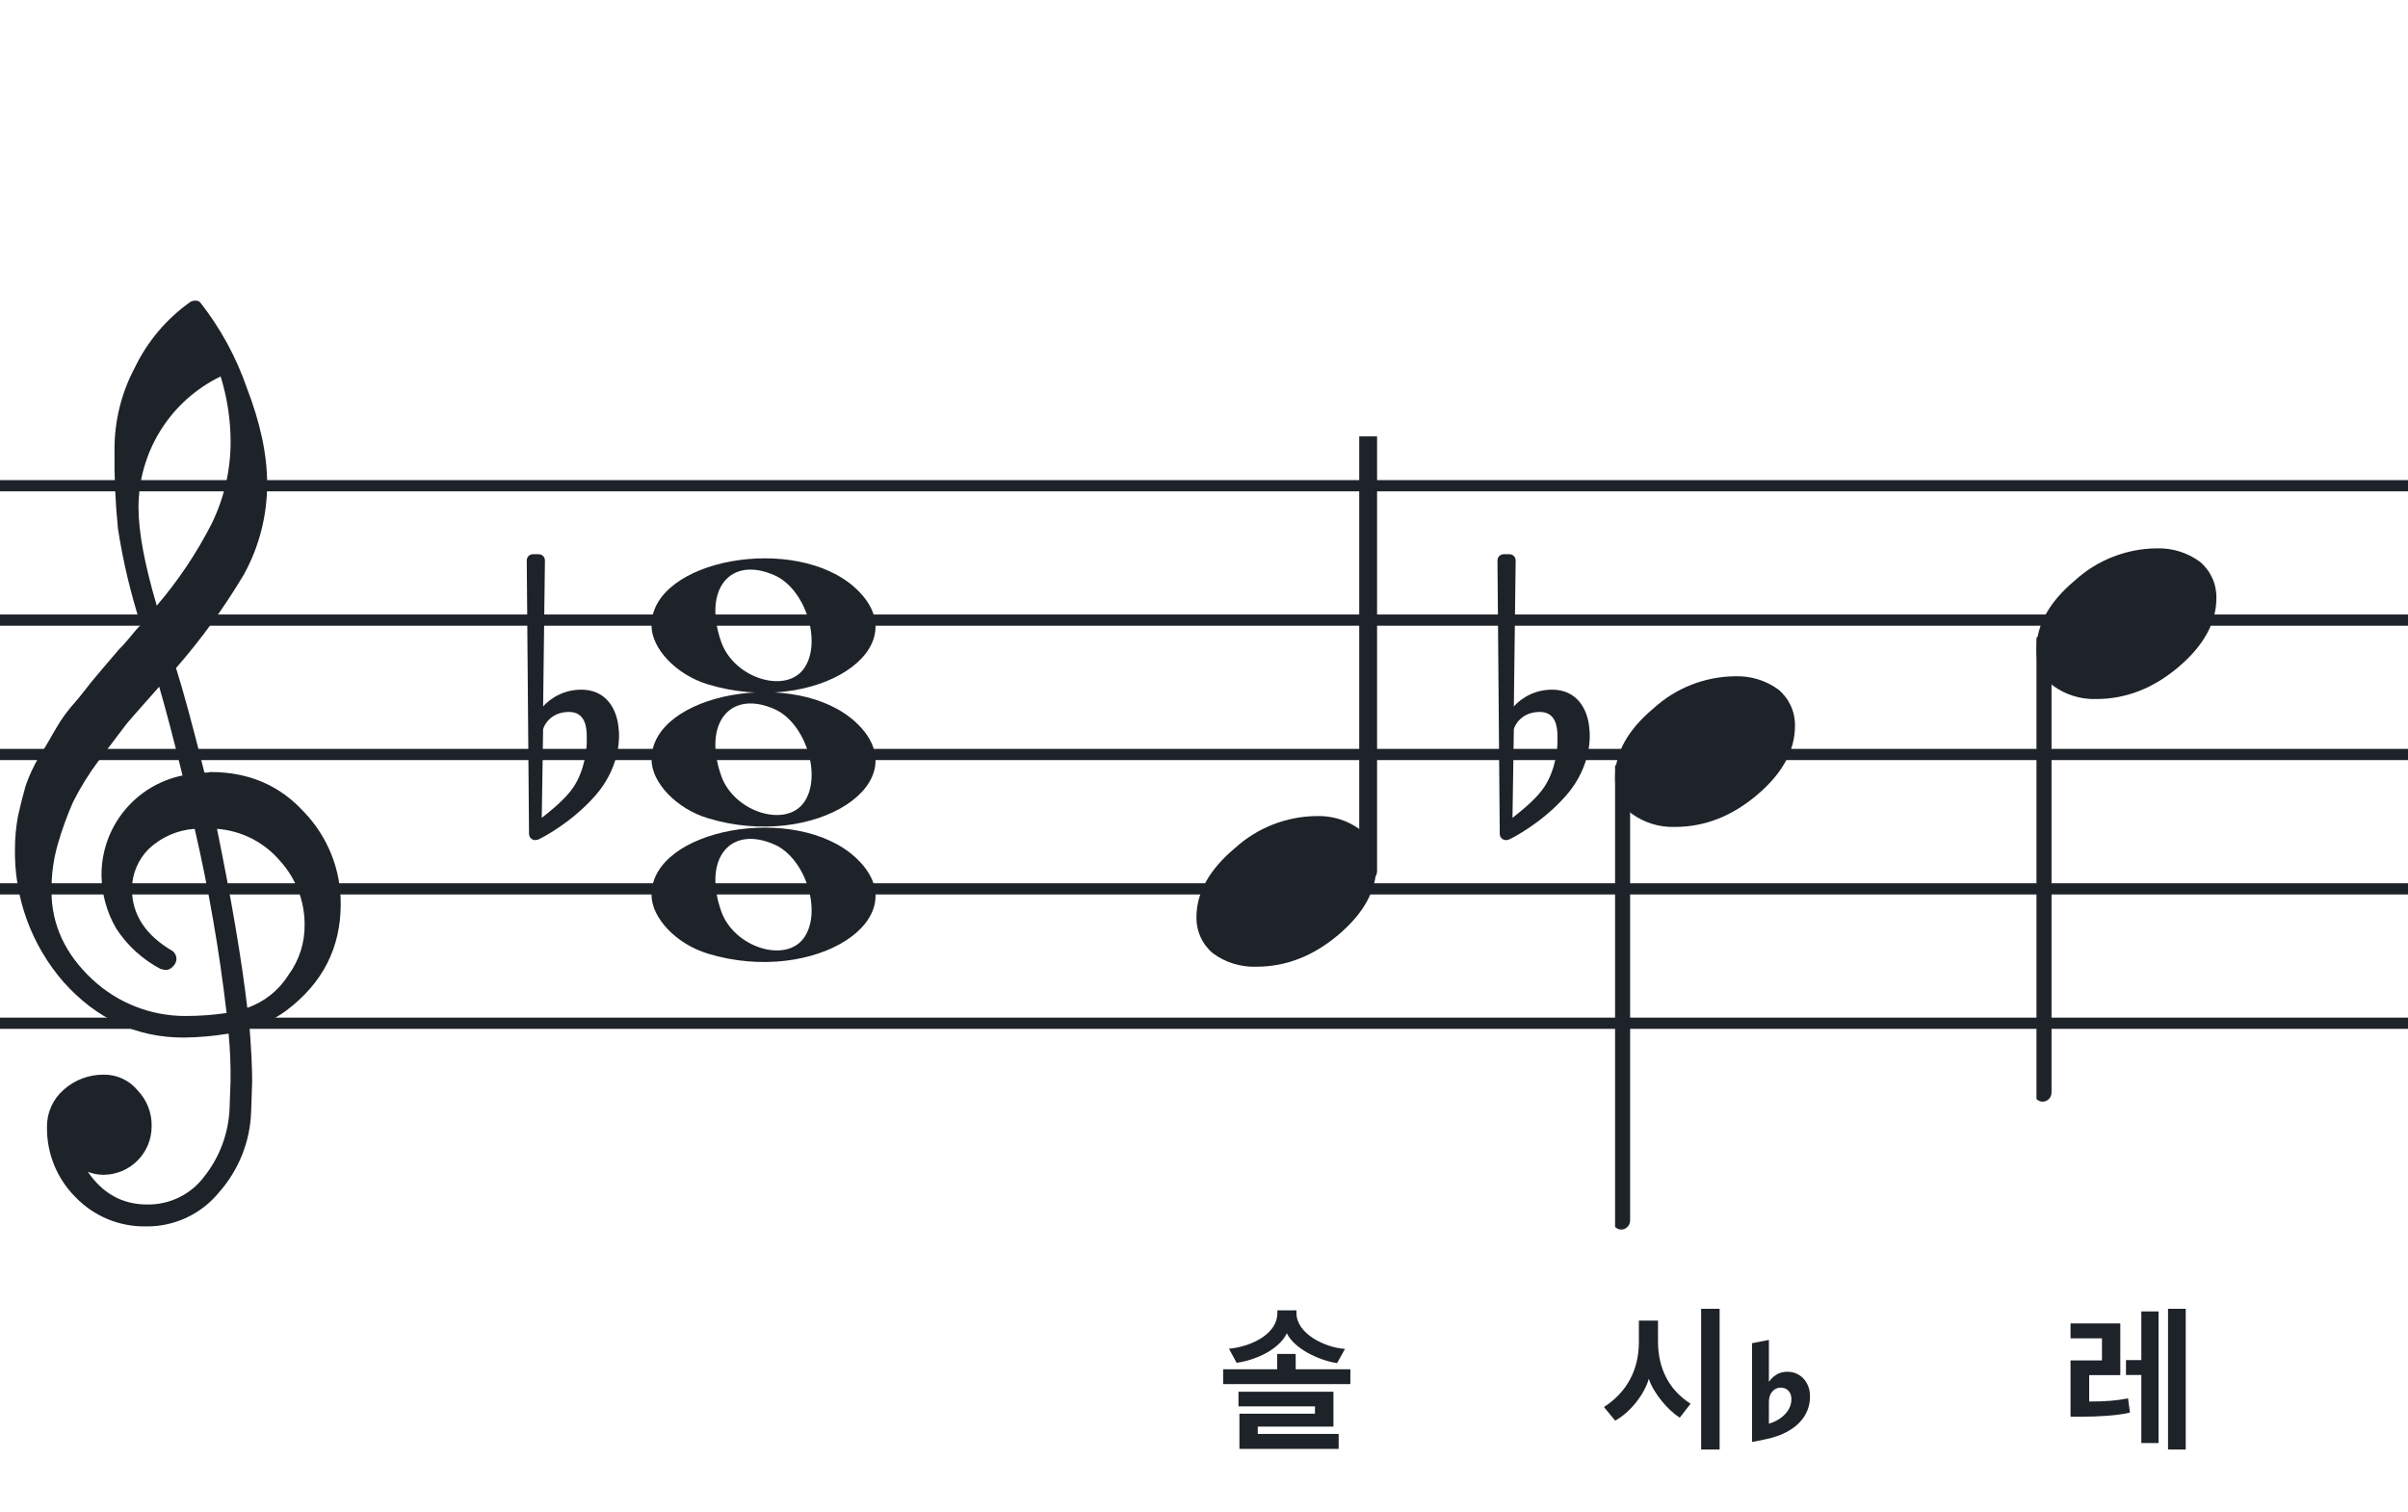
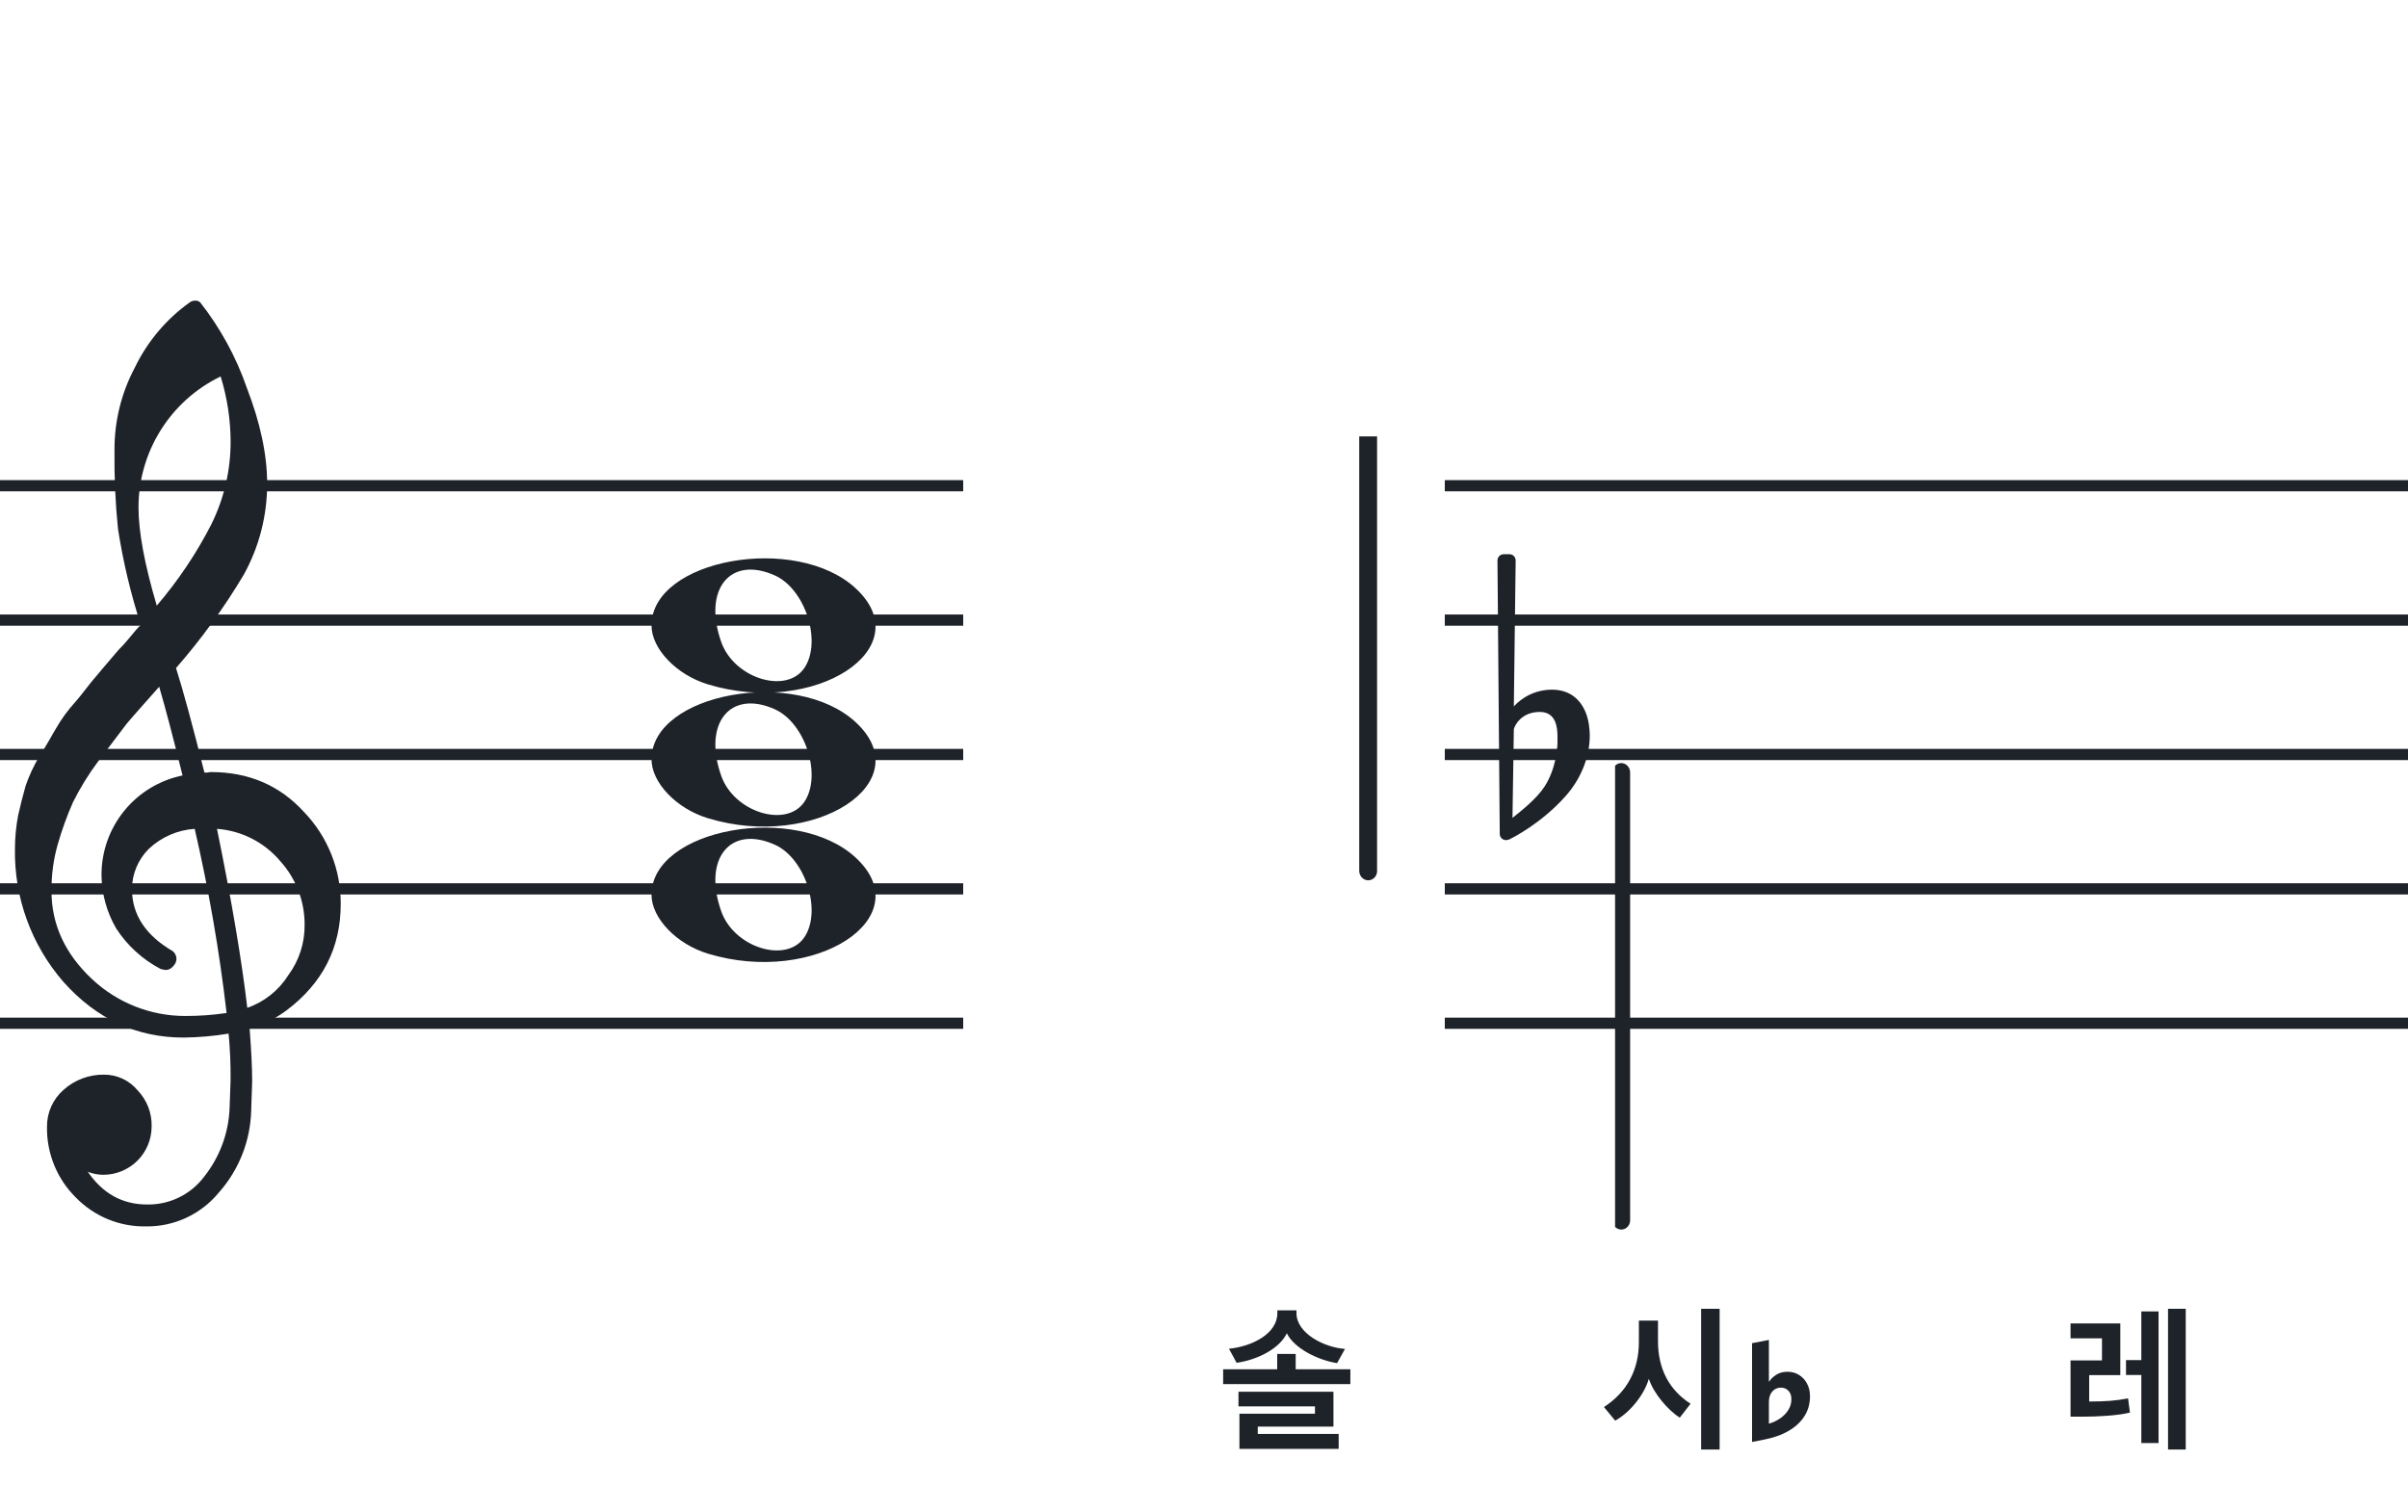
<svg xmlns="http://www.w3.org/2000/svg" width="320" height="201" viewBox="0 0 320 201" fill="none">
-   <path fill-rule="evenodd" clip-rule="evenodd" d="M192 63.813H128V65.302H192V63.813ZM192 81.674H128V83.162H192V81.674ZM128 99.534H192V101.023H128V99.534ZM192 117.395H128V118.883H192V117.395ZM128 135.255H192V136.744H128V135.255Z" fill="#1E2229" />
  <path fill-rule="evenodd" clip-rule="evenodd" d="M256 63.813H192V65.302H256V63.813ZM256 81.674H192V83.162H256V81.674ZM192 99.534H256V101.023H192V99.534ZM256 117.395H192V118.883H256V117.395ZM192 135.255H256V136.744H192V135.255Z" fill="#1E2229" />
  <path fill-rule="evenodd" clip-rule="evenodd" d="M320 63.813H256V65.302H320V63.813ZM320 81.674H256V83.162H320V81.674ZM256 99.534H320V101.023H256V99.534ZM320 117.395H256V118.883H320V117.395ZM256 135.255H320V136.744H256V135.255Z" fill="#1E2229" />
  <path fill-rule="evenodd" clip-rule="evenodd" d="M128 63.813H64V65.302H128V63.813ZM128 81.674H64V83.162H128V81.674ZM64 99.534H128V101.023H64V99.534ZM128 117.395H64V118.883H128V117.395ZM64 135.255H128V136.744H64V135.255Z" fill="#1E2229" />
  <path fill-rule="evenodd" clip-rule="evenodd" d="M64 63.813H0V65.302H64V63.813ZM64 81.674H0V83.162H64V81.674ZM0 99.534H64V101.023H0V99.534ZM64 117.395H0V118.883H64V117.395ZM0 135.255H64V136.744H0V135.255Z" fill="#1E2229" />
  <g clip-path="url(#clip0_1363_40743)">
    <path d="M27.165 102.683H27.568C27.72 102.641 27.876 102.618 28.034 102.614C33.053 102.614 37.175 104.383 40.399 107.922C43.563 111.21 45.315 115.606 45.278 120.169C45.278 125.962 42.88 130.668 38.084 134.284C36.607 135.384 34.943 136.206 33.174 136.712C33.397 139.608 33.509 141.959 33.509 143.763C33.509 144.123 33.465 145.425 33.378 147.668C33.264 151.674 31.741 155.512 29.077 158.506C27.904 159.934 26.424 161.079 24.747 161.857C23.071 162.635 21.241 163.026 19.393 163C17.661 163.031 15.941 162.707 14.34 162.047C12.738 161.387 11.289 160.406 10.082 159.164C8.839 157.936 7.858 156.469 7.199 154.852C6.54 153.234 6.215 151.5 6.246 149.753C6.236 148.822 6.43 147.9 6.812 147.051C7.195 146.202 7.758 145.447 8.462 144.837C9.922 143.528 11.82 142.813 13.782 142.832C14.641 142.82 15.492 143.001 16.272 143.362C17.052 143.723 17.741 144.255 18.288 144.918C18.905 145.559 19.387 146.317 19.707 147.148C20.027 147.978 20.178 148.864 20.15 149.753C20.141 151.444 19.465 153.063 18.269 154.259C17.073 155.455 15.454 156.131 13.763 156.141C13.047 156.142 12.337 156.008 11.671 155.744C13.653 158.64 16.277 160.089 19.542 160.089C21.015 160.117 22.474 159.794 23.797 159.146C25.121 158.499 26.271 157.545 27.152 156.364C29.207 153.768 30.384 150.585 30.511 147.277C30.598 145.125 30.641 143.894 30.641 143.583C30.662 141.511 30.575 139.439 30.38 137.376C28.4 137.706 26.397 137.882 24.39 137.903C18.158 137.903 12.842 135.441 8.443 130.517C4.163 125.602 1.863 119.273 1.987 112.757C1.994 111.299 2.133 109.845 2.403 108.412C2.668 107.199 3.001 105.877 3.403 104.445C3.874 103.086 4.482 101.778 5.215 100.541C5.582 100.007 5.985 99.337 6.457 98.523C6.929 97.71 7.214 97.183 7.388 96.91C8.127 95.607 9.01 94.391 10.02 93.284C10.374 92.875 10.74 92.428 11.125 91.931C11.51 91.435 11.826 91.037 12.099 90.69C12.373 90.342 12.577 90.131 12.72 89.951C12.863 89.771 13.862 88.585 15.749 86.382C16.212 85.927 16.65 85.446 17.059 84.942C17.481 84.42 17.829 84.017 18.096 83.7C18.363 83.384 18.567 83.197 18.716 83.079C17.372 78.909 16.357 74.64 15.681 70.311C15.326 66.824 15.171 63.319 15.216 59.814C15.195 55.995 16.123 52.23 17.916 48.858C19.585 45.39 22.105 42.4 25.241 40.168C25.44 40.036 25.672 39.963 25.911 39.956C26.155 39.936 26.398 40.011 26.587 40.168C29.277 43.588 31.377 47.434 32.801 51.546C34.601 56.214 35.501 60.453 35.501 64.265C35.515 68.5 34.447 72.669 32.398 76.376C29.776 80.777 26.762 84.932 23.391 88.79C24.326 91.724 25.584 96.355 27.165 102.683ZM32.863 133.949C35.124 133.166 37.05 131.632 38.319 129.604C39.746 127.674 40.504 125.331 40.48 122.931C40.499 119.805 39.348 116.784 37.252 114.464C36.207 113.222 34.924 112.201 33.478 111.462C32.033 110.723 30.454 110.281 28.835 110.162C30.767 119.61 32.11 127.539 32.863 133.949ZM6.842 118.431C6.842 122.863 8.636 126.761 12.223 130.126C15.572 133.273 19.993 135.028 24.589 135.036C26.438 135.039 28.284 134.907 30.113 134.638C29.158 126.407 27.742 118.236 25.874 110.162C23.582 110.312 21.416 111.261 19.753 112.844C18.343 114.254 17.547 116.164 17.537 118.158C17.537 121.568 19.352 124.326 22.981 126.432C23.125 126.558 23.241 126.713 23.322 126.886C23.403 127.059 23.447 127.247 23.453 127.438C23.447 127.629 23.401 127.818 23.32 127.992C23.239 128.166 23.124 128.321 22.981 128.45C22.861 128.601 22.708 128.722 22.534 128.804C22.359 128.886 22.168 128.926 21.975 128.921C21.766 128.889 21.559 128.845 21.355 128.791C18.955 127.535 16.919 125.682 15.445 123.409C14.193 121.263 13.519 118.829 13.49 116.345C13.47 113.227 14.533 110.199 16.497 107.777C18.461 105.356 21.205 103.691 24.26 103.067C23.018 98.043 21.984 94.112 21.156 91.273C20.442 92.086 19.573 93.061 18.561 94.203C17.549 95.345 16.96 96.028 16.786 96.252C15.172 98.362 13.931 100.001 13.062 101.168C11.783 102.879 10.659 104.701 9.703 106.612C8.904 108.426 8.228 110.293 7.68 112.198C7.101 114.22 6.821 116.316 6.848 118.418L6.842 118.431ZM29.313 50.037C26.04 51.622 23.28 54.097 21.351 57.18C19.422 60.262 18.401 63.825 18.406 67.462C18.406 70.685 19.215 75.031 20.833 80.497C23.667 77.187 26.103 73.556 28.09 69.678C29.775 66.267 30.65 62.513 30.647 58.709C30.638 55.764 30.191 52.838 29.319 50.025L29.313 50.037Z" fill="#1E2229" />
  </g>
  <path d="M94.096 108.756C89.895 107.484 86.581 104.028 86.581 100.919C86.581 92.119 105.792 88.637 113.726 95.999C122.305 103.959 108.304 113.059 94.096 108.756H94.096ZM106.91 106.546C109.247 103.036 107.013 96.083 102.964 94.268C97.019 91.603 93.375 96.145 95.851 103.133C97.564 107.967 104.532 110.117 106.91 106.546Z" fill="#1E2229" />
  <path d="M94.095 90.965C89.894 89.693 86.58 86.237 86.58 83.128C86.58 74.328 105.791 70.846 113.725 78.207C122.304 86.168 108.303 95.268 94.095 90.965H94.095ZM106.909 88.755C109.246 85.245 107.012 78.292 102.963 76.477C97.018 73.812 93.374 78.354 95.85 85.342C97.563 90.175 104.531 92.326 106.909 88.755Z" fill="#1E2229" />
  <path d="M94.095 126.756C89.894 125.484 86.58 122.027 86.58 118.919C86.58 110.119 105.791 106.637 113.725 113.998C122.304 121.959 108.303 131.058 94.095 126.756H94.095ZM106.909 124.545C109.246 121.036 107.012 114.083 102.963 112.268C97.018 109.603 93.374 114.145 95.85 121.133C97.563 125.966 104.531 128.116 106.909 124.545Z" fill="#1E2229" />
  <g clip-path="url(#clip1_1363_40743)">
    <path fill-rule="evenodd" clip-rule="evenodd" d="M182.227 55.077C182.458 55.168 182.656 55.333 182.794 55.549C182.933 55.765 183.005 56.022 183 56.283V115.731C183.007 115.959 182.953 116.184 182.845 116.381C182.738 116.579 182.58 116.74 182.391 116.847C182.209 116.952 182.005 117.005 181.798 117.001C181.592 116.997 181.389 116.935 181.212 116.823C181.034 116.71 180.887 116.55 180.785 116.359C180.682 116.167 180.629 115.951 180.629 115.731V56.249C180.632 56.047 180.681 55.848 180.77 55.67C180.86 55.492 180.988 55.339 181.145 55.225C181.301 55.11 181.481 55.037 181.669 55.011C181.857 54.986 182.049 55.008 182.227 55.077Z" fill="#1E2229" />
-     <path d="M174.963 108.463C177.021 108.397 179.043 109.019 180.707 110.231C181.412 110.82 181.976 111.559 182.357 112.395C182.738 113.23 182.926 114.141 182.908 115.059C182.908 118.33 181.231 121.386 177.878 124.229C174.524 127.072 170.88 128.491 166.945 128.487C164.887 128.554 162.865 127.931 161.201 126.718C160.496 126.13 159.932 125.391 159.551 124.555C159.17 123.72 158.981 122.809 159 121.891C159 118.629 160.705 115.572 164.116 112.72C167.084 110.015 170.947 108.499 174.963 108.463Z" fill="#1E2229" />
  </g>
  <g clip-path="url(#clip2_1363_40743)">
    <path fill-rule="evenodd" clip-rule="evenodd" d="M215.855 101.495C216.085 101.586 216.284 101.751 216.422 101.967C216.561 102.183 216.632 102.44 216.628 102.701V162.149C216.635 162.377 216.581 162.602 216.473 162.799C216.366 162.997 216.208 163.158 216.019 163.265C215.837 163.37 215.633 163.423 215.426 163.419C215.219 163.415 215.017 163.353 214.84 163.241C214.662 163.128 214.515 162.968 214.412 162.777C214.31 162.585 214.257 162.369 214.257 162.149V102.667C214.26 102.465 214.309 102.266 214.398 102.088C214.488 101.91 214.616 101.757 214.773 101.643C214.929 101.528 215.109 101.455 215.297 101.429C215.485 101.404 215.677 101.426 215.855 101.495Z" fill="#1E2229" />
-     <path d="M230.591 89.882C232.649 89.816 234.671 90.438 236.335 91.65C237.04 92.239 237.604 92.978 237.985 93.814C238.366 94.649 238.554 95.56 238.536 96.478C238.536 99.749 236.859 102.805 233.506 105.648C230.152 108.491 226.508 109.91 222.573 109.906C220.515 109.973 218.493 109.35 216.829 108.137C216.124 107.549 215.559 106.81 215.179 105.974C214.798 105.138 214.609 104.228 214.628 103.31C214.628 100.048 216.333 96.991 219.744 94.139C222.712 91.434 226.574 89.918 230.591 89.882Z" fill="#1E2229" />
  </g>
  <g clip-path="url(#clip3_1363_40743)">
    <path fill-rule="evenodd" clip-rule="evenodd" d="M271.855 84.495C272.085 84.586 272.284 84.751 272.422 84.967C272.561 85.183 272.632 85.44 272.628 85.701V145.149C272.635 145.377 272.581 145.602 272.473 145.799C272.366 145.997 272.208 146.158 272.019 146.265C271.837 146.37 271.633 146.423 271.426 146.419C271.219 146.415 271.017 146.353 270.84 146.241C270.662 146.128 270.515 145.968 270.412 145.777C270.31 145.585 270.257 145.369 270.257 145.149V85.667C270.26 85.465 270.309 85.266 270.398 85.088C270.488 84.91 270.616 84.757 270.773 84.643C270.929 84.528 271.109 84.455 271.297 84.429C271.485 84.403 271.677 84.426 271.855 84.495Z" fill="#1E2229" />
    <path d="M286.591 72.882C288.649 72.816 290.671 73.438 292.335 74.65C293.04 75.239 293.604 75.978 293.985 76.814C294.366 77.649 294.554 78.56 294.536 79.478C294.536 82.749 292.859 85.805 289.506 88.648C286.152 91.491 282.508 92.91 278.573 92.906C276.515 92.973 274.493 92.35 272.829 91.137C272.124 90.549 271.559 89.81 271.179 88.974C270.798 88.138 270.609 87.228 270.628 86.31C270.628 83.048 272.333 79.991 275.744 77.139C278.712 74.434 282.574 72.918 286.591 72.882Z" fill="#1E2229" />
  </g>
  <path d="M211.143 96.255C210.781 93.899 209.331 91.663 206.25 91.663C203.229 91.663 201.477 93.536 201.175 93.899L201.417 74.506C201.417 74.023 201.054 73.66 200.571 73.66H199.846C199.362 73.66 199 74.023 199 74.506L199.302 110.814C199.302 111.298 199.665 111.66 200.148 111.66C200.269 111.66 200.51 111.6 200.631 111.539C200.873 111.419 204.8 109.485 208.062 105.8C210.358 103.202 211.264 100.242 211.264 97.765C211.264 97.221 211.203 96.738 211.143 96.255ZM206.975 98.611C206.975 99.517 206.733 102.296 205.223 104.592C204.196 106.163 202.141 107.794 200.994 108.7L201.175 96.919C201.296 96.376 202.202 94.624 204.618 94.624C206.793 94.624 206.975 96.678 206.975 97.946V98.611Z" fill="#1E2229" />
-   <path d="M82.143 96.255C81.781 93.899 80.331 91.663 77.25 91.663C74.229 91.663 72.477 93.536 72.175 93.899L72.416 74.506C72.416 74.023 72.054 73.66 71.571 73.66H70.846C70.362 73.66 70 74.023 70 74.506L70.302 110.814C70.302 111.298 70.665 111.66 71.148 111.66C71.269 111.66 71.51 111.6 71.631 111.539C71.873 111.419 75.8 109.485 79.062 105.8C81.358 103.202 82.264 100.242 82.264 97.765C82.264 97.221 82.204 96.738 82.143 96.255ZM77.975 98.611C77.975 99.517 77.733 102.296 76.223 104.592C75.195 106.163 73.141 107.794 71.994 108.7L72.175 96.919C72.296 96.376 73.202 94.624 75.618 94.624C77.793 94.624 77.975 96.678 77.975 97.946V98.611Z" fill="#1E2229" />
  <path d="M290.463 192.659H288.111V173.948H290.463V192.659ZM286.851 191.798H284.562V182.747H282.525V180.773H284.562V174.305H286.851V191.798ZM282.798 185.855L283.05 187.745C281.454 188.144 278.808 188.291 276.666 188.291H275.154V180.815H279.333V177.875H275.154V175.901H281.769V182.768H277.632V186.275C279.795 186.275 281.202 186.17 282.798 185.855Z" fill="#1E2229" />
  <path d="M177.896 192.575H164.708V187.892H174.746V186.926H164.582V184.973H177.203V189.614H167.144V190.58H177.896V192.575ZM179.45 183.965H162.545V181.991H169.727V179.954H172.184V181.991H179.45V183.965ZM171.008 177.203C170.021 179.282 167.039 180.752 164.33 181.13L163.322 179.261C166.43 178.946 169.748 177.245 169.748 174.536V174.158H172.289V174.536C172.289 177.245 176.048 179.114 178.736 179.282L177.686 181.172C175.208 180.794 171.995 179.24 171.008 177.203Z" fill="#1E2229" />
  <path d="M228.522 192.659H226.065V173.948H228.522V192.659ZM224.658 186.569L223.23 188.417C221.697 187.472 219.744 185.204 219.114 183.251C218.505 185.393 216.573 187.766 214.641 188.816L213.15 187.01C216.174 185.057 217.791 182.096 217.791 178.379V175.523H220.332V178.253C220.332 181.949 221.823 184.742 224.658 186.569Z" fill="#1E2229" />
  <path d="M232.832 191.648V178.523L235.07 178.09V183.609H235.129C235.316 183.289 235.617 182.996 236.031 182.73C236.445 182.457 236.949 182.32 237.543 182.32C238.121 182.32 238.637 182.465 239.09 182.754C239.543 183.035 239.895 183.422 240.145 183.914C240.402 184.398 240.531 184.945 240.531 185.555V185.578C240.531 186.57 240.281 187.457 239.781 188.238C239.289 189.012 238.582 189.664 237.66 190.195C236.738 190.727 235.633 191.113 234.344 191.355L232.832 191.648ZM235.07 189.223C235.625 189.059 236.129 188.82 236.582 188.508C237.035 188.188 237.395 187.812 237.66 187.383C237.926 186.953 238.059 186.484 238.059 185.977V185.953C238.059 185.484 237.926 185.113 237.66 184.84C237.395 184.566 237.062 184.43 236.664 184.43C236.375 184.43 236.109 184.504 235.867 184.652C235.625 184.801 235.43 185.02 235.281 185.309C235.141 185.59 235.07 185.949 235.07 186.387V189.223Z" fill="#1E2229" />
  <defs>
    <clipPath id="clip0_1363_40743">
      <rect width="43.247" height="123" fill="white" transform="translate(2 40)" />
    </clipPath>
    <clipPath id="clip1_1363_40743">
      <rect width="24" height="70.461" fill="white" transform="translate(159 58)" />
    </clipPath>
    <clipPath id="clip2_1363_40743">
      <rect width="24" height="125.46" fill="white" transform="translate(214.628 39.419)" />
    </clipPath>
    <clipPath id="clip3_1363_40743">
-       <rect width="24" height="125.46" fill="white" transform="translate(270.628 22.419)" />
-     </clipPath>
+       </clipPath>
  </defs>
</svg>